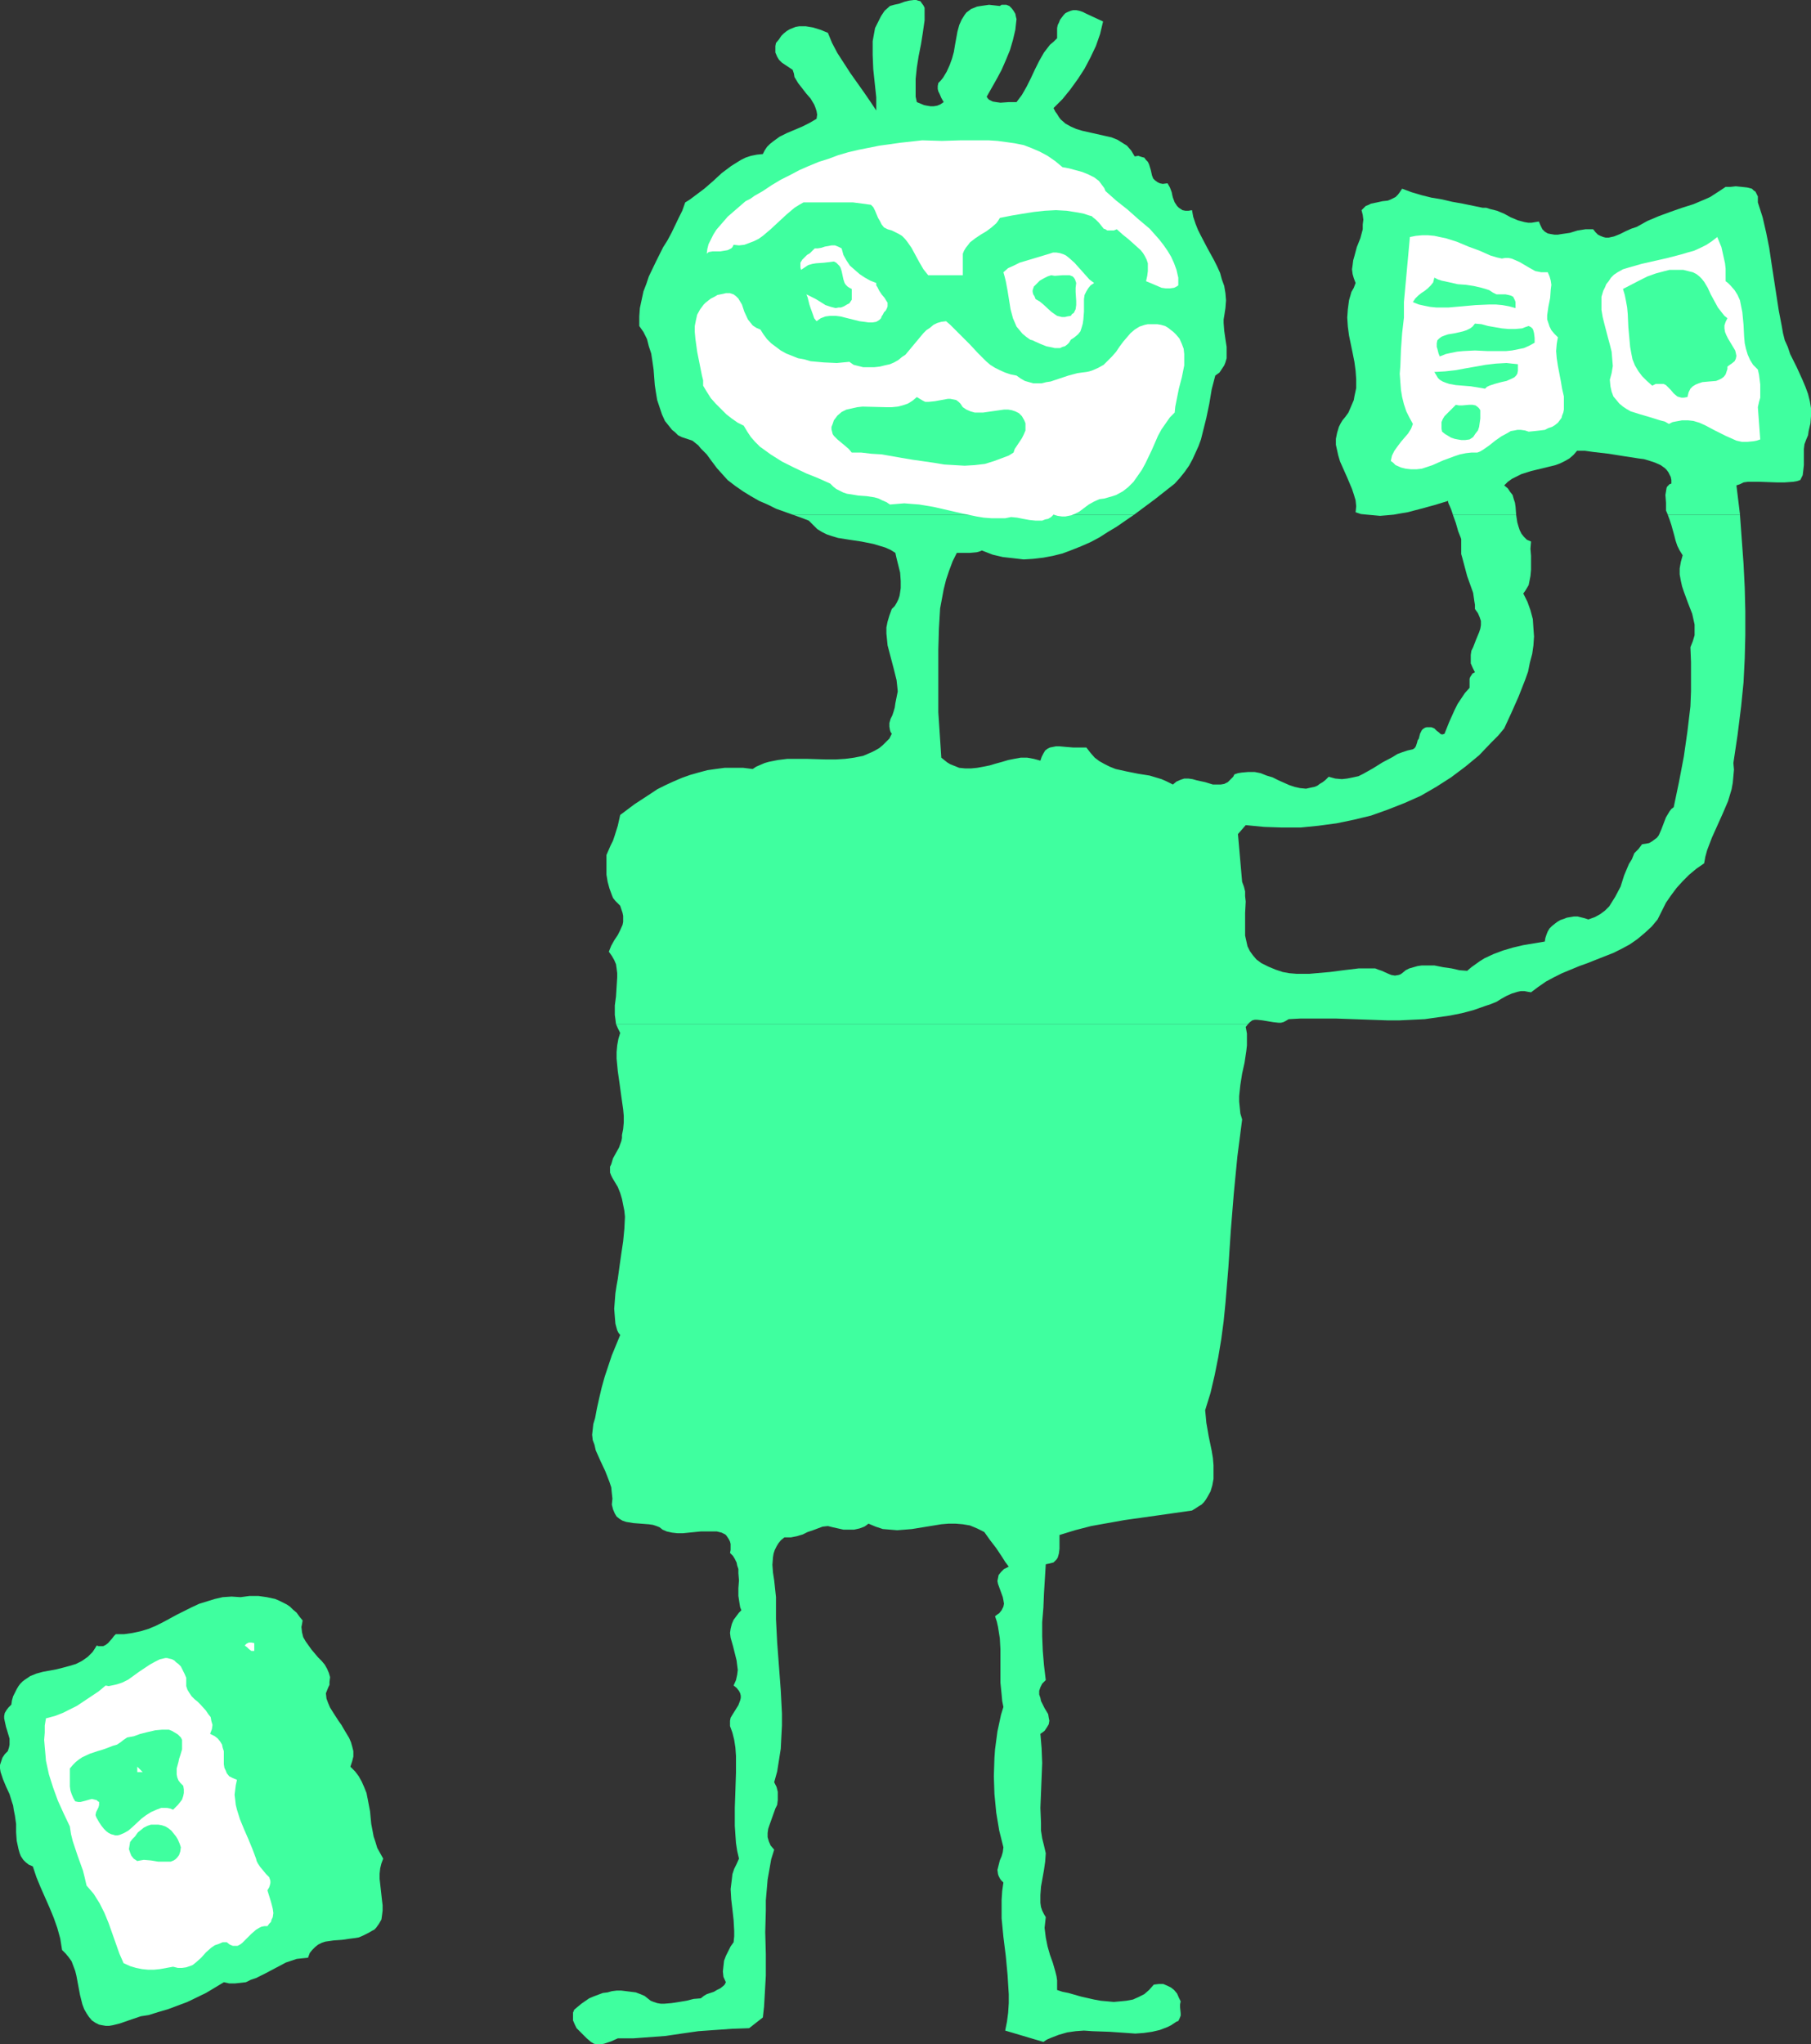
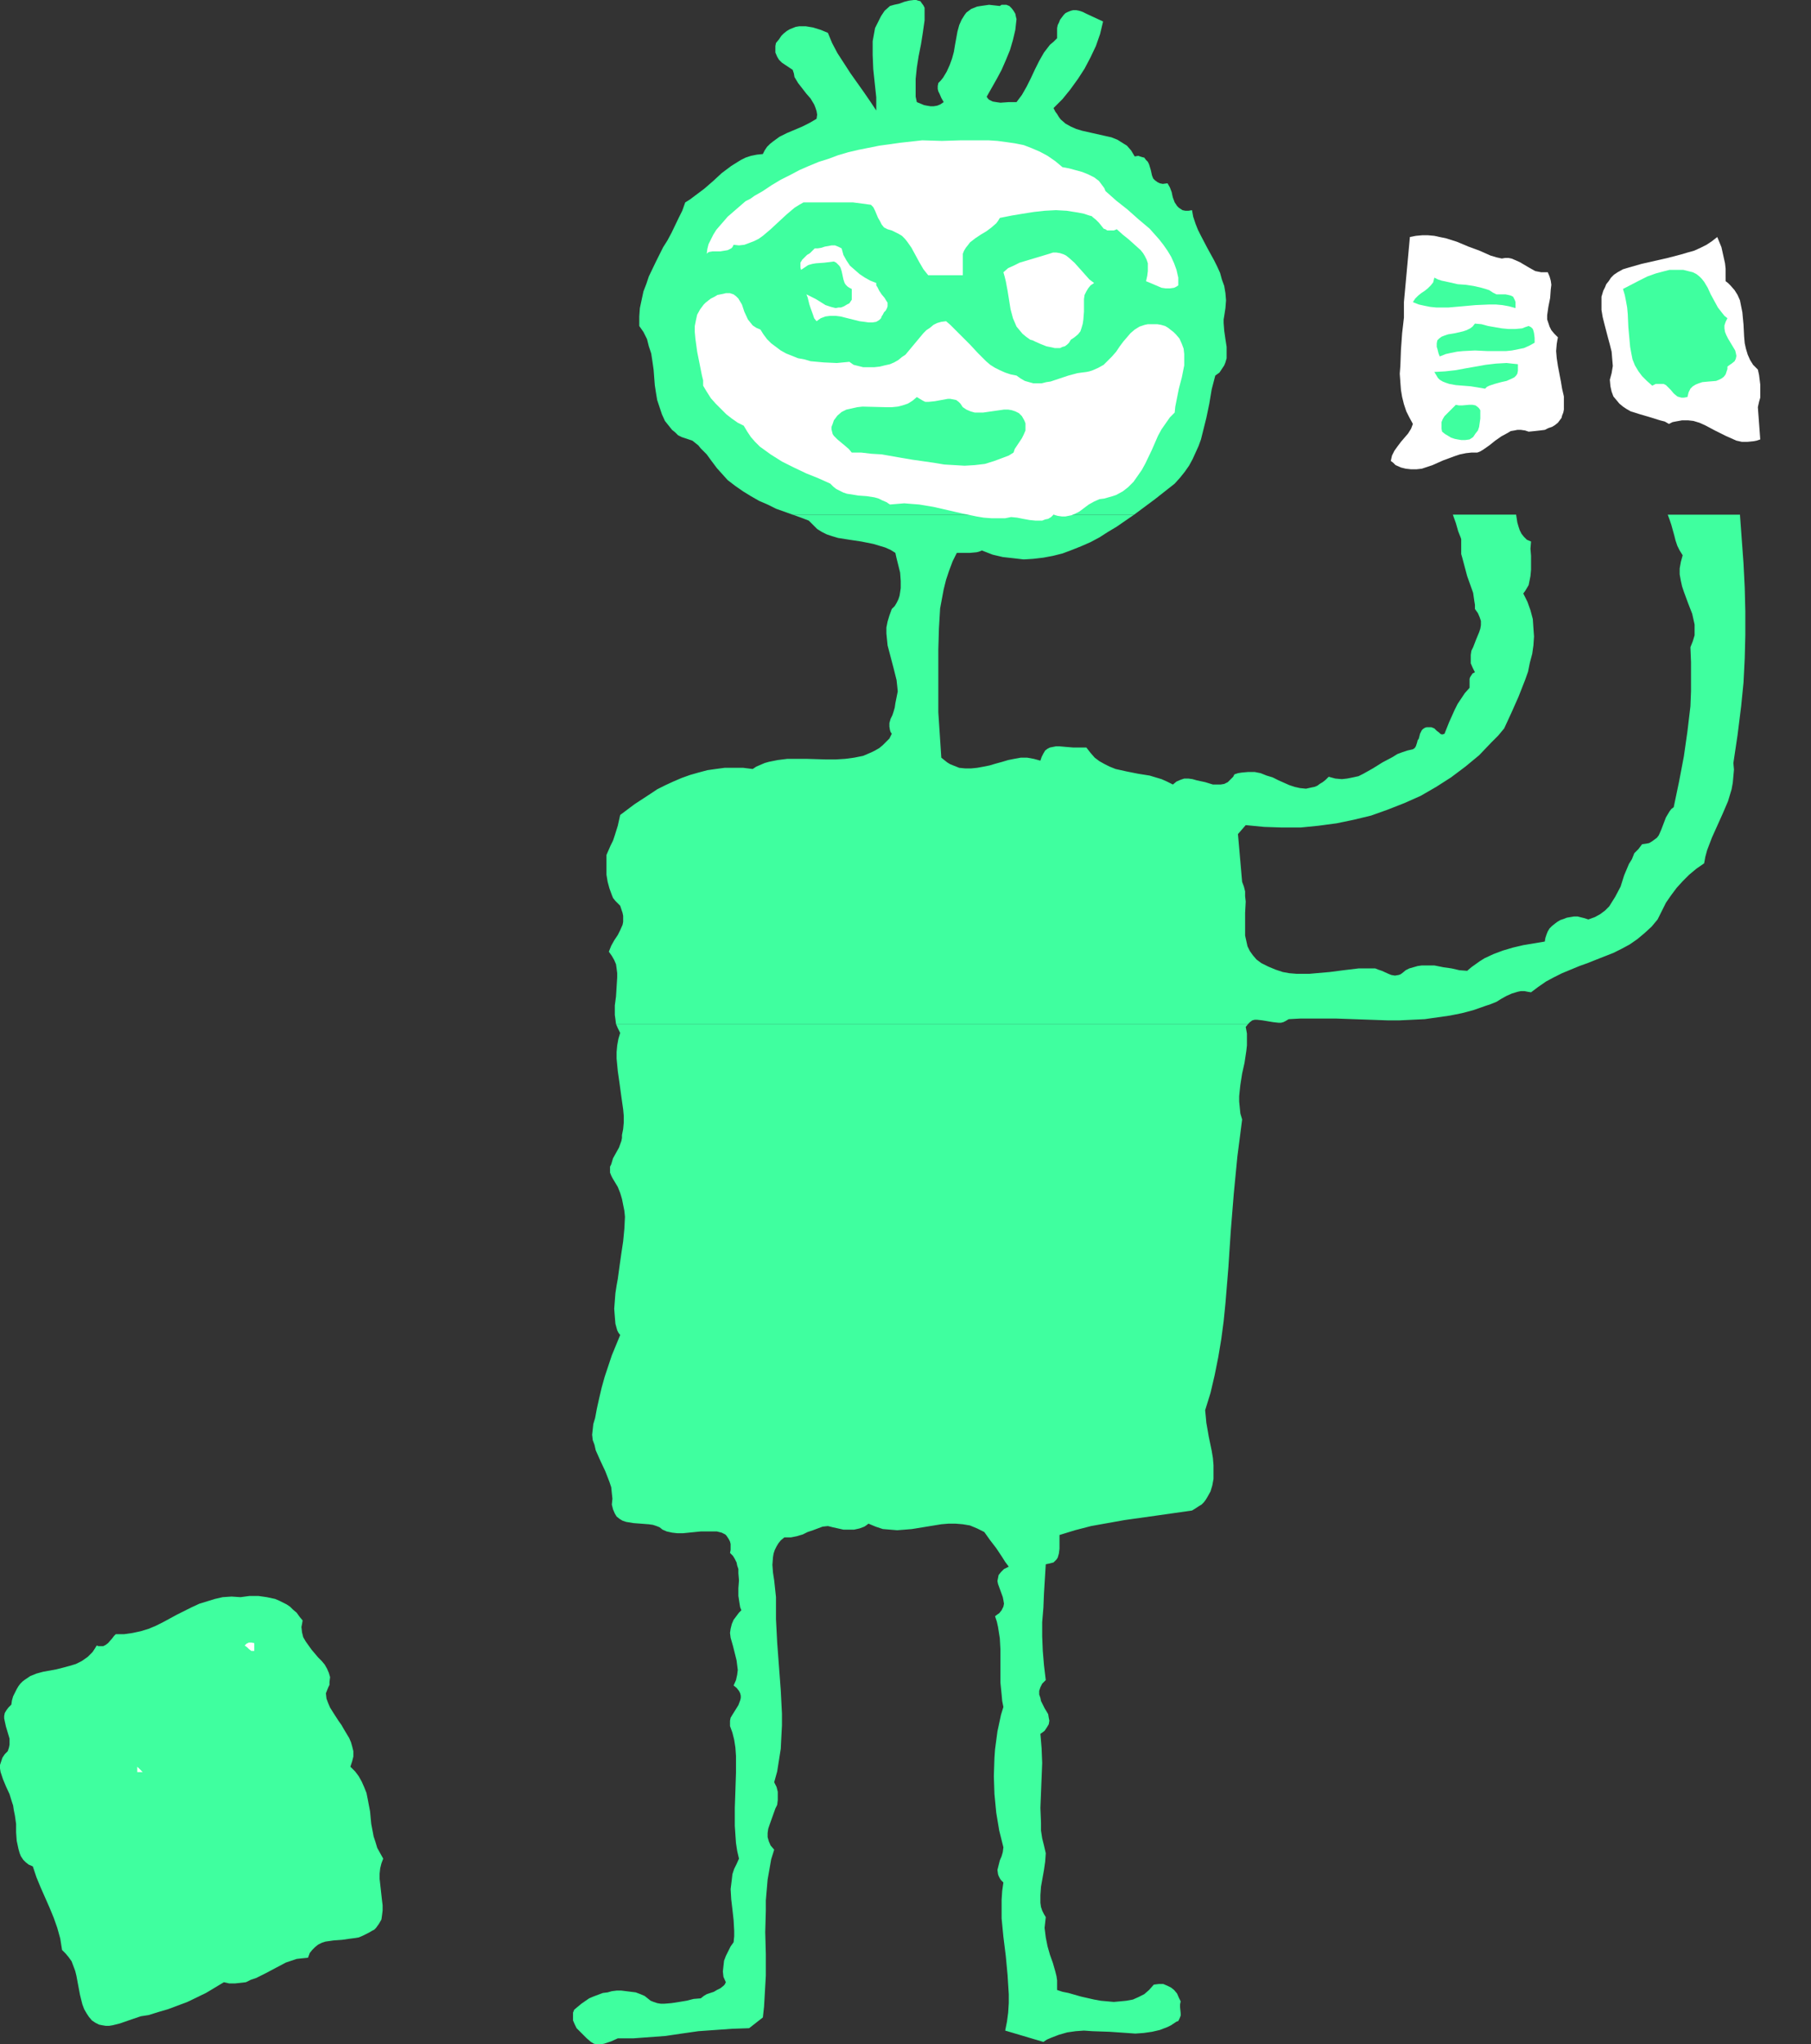
<svg xmlns="http://www.w3.org/2000/svg" xmlns:ns1="http://sodipodi.sourceforge.net/DTD/sodipodi-0.dtd" xmlns:ns2="http://www.inkscape.org/namespaces/inkscape" version="1.0" width="129.724mm" height="146.405mm" id="svg23" ns1:docname="Reading.wmf">
  <rect width="100%" height="100%" fill="#333333" stroke="none" />
  <ns1:namedview id="namedview23" pagecolor="#ffffff" bordercolor="#000000" borderopacity="0.25" ns2:showpageshadow="2" ns2:pageopacity="0.0" ns2:pagecheckerboard="0" ns2:deskcolor="#d1d1d1" ns2:document-units="mm" />
  <defs id="defs1">
    <pattern id="WMFhbasepattern" patternUnits="userSpaceOnUse" width="6" height="6" x="0" y="0" />
  </defs>
  <path style="fill:#3fff9f;fill-opacity:1;fill-rule:evenodd;stroke:none" d="m 337.259,277.965 0.646,-0.808 H 166.771 l 0.485,1.131 0.646,1.293 -0.485,1.616 -0.323,1.778 -0.162,1.778 v 1.778 l 0.323,3.394 0.485,3.394 0.485,3.555 0.485,3.394 0.162,1.778 v 1.778 l -0.162,1.778 -0.323,1.616 v 0.808 l -0.162,0.808 -0.646,1.778 -1.616,2.909 -0.485,1.616 -0.323,0.646 v 0.808 0.808 l 0.323,0.808 0.323,0.646 0.485,0.808 0.97,1.616 0.646,1.616 0.485,1.616 0.323,1.616 0.323,1.616 0.162,1.616 -0.162,3.232 -0.323,3.394 -0.485,3.232 -0.485,3.394 -0.485,3.555 -0.323,1.778 -0.323,2.101 -0.162,2.101 -0.162,2.101 0.162,2.101 0.162,1.939 0.485,1.778 0.323,0.646 0.485,0.646 -1.131,2.747 -1.131,2.747 -0.97,2.909 -0.97,2.909 -0.808,2.909 -0.646,2.747 -0.646,2.909 -0.485,2.586 -0.485,1.616 -0.162,1.454 -0.162,1.454 0.162,1.454 0.485,1.293 0.323,1.454 1.293,2.909 1.293,2.747 1.131,2.909 0.485,1.454 0.162,1.616 0.162,1.454 -0.162,1.616 0.323,1.293 0.485,1.131 0.485,0.808 0.808,0.646 0.808,0.485 0.97,0.323 0.97,0.162 0.97,0.162 4.202,0.323 1.131,0.162 0.97,0.323 0.808,0.323 0.808,0.646 1.131,0.485 1.454,0.323 1.454,0.162 h 1.454 l 3.232,-0.323 1.616,-0.162 h 1.616 1.454 1.293 l 1.293,0.323 0.97,0.485 0.323,0.323 0.323,0.485 0.323,0.485 0.323,0.646 0.162,0.646 v 0.646 0.97 l -0.162,0.808 0.808,0.808 0.485,0.808 0.485,0.97 0.162,0.808 0.323,0.97 v 1.131 l 0.162,1.939 -0.162,2.101 v 2.101 l 0.323,2.101 0.162,0.97 0.323,0.808 -0.646,0.646 -0.485,0.646 -0.97,1.293 -0.485,1.131 -0.323,1.293 -0.162,1.131 0.162,1.293 0.646,2.263 0.646,2.586 0.323,1.293 0.162,1.293 0.162,1.293 -0.162,1.293 -0.323,1.454 -0.646,1.454 0.808,0.646 0.646,0.808 0.323,0.646 0.162,0.646 v 0.646 l -0.162,0.646 -0.485,1.293 -1.616,2.586 -0.485,0.808 -0.162,0.808 v 0.646 0.808 l 0.646,1.778 0.485,1.939 0.323,2.101 0.162,2.263 v 2.263 2.263 l -0.162,4.848 -0.162,4.687 v 4.848 l 0.162,2.424 0.162,2.263 0.323,2.101 0.485,2.101 -0.646,1.454 -0.646,1.293 -0.485,1.454 -0.162,1.454 -0.162,1.293 -0.162,1.293 0.162,2.747 0.323,2.747 0.323,2.909 0.162,2.909 v 1.454 l -0.162,1.616 -0.808,1.131 -0.646,1.293 -0.646,1.293 -0.485,1.293 -0.162,1.454 -0.162,1.454 0.162,1.454 0.646,1.454 -0.323,0.646 -0.323,0.323 -0.808,0.646 -0.97,0.485 -0.808,0.485 -1.939,0.646 -0.808,0.485 -0.808,0.646 -1.939,0.162 -1.939,0.485 -1.939,0.323 -2.101,0.323 -1.939,0.162 h -0.97 l -0.97,-0.162 -0.97,-0.323 -0.808,-0.323 -0.808,-0.646 -0.808,-0.646 -1.131,-0.485 -1.293,-0.485 -1.293,-0.162 -1.293,-0.162 -1.293,-0.162 h -1.293 l -1.293,0.162 -1.131,0.323 -1.293,0.162 -1.293,0.485 -1.293,0.485 -1.131,0.485 -2.101,1.454 -1.939,1.616 -0.323,0.808 v 0.808 0.646 0.646 l 0.485,1.131 0.485,0.97 0.808,0.808 0.97,0.97 0.97,0.97 1.131,0.97 0.808,0.485 0.808,0.162 h 0.97 l 0.97,-0.162 1.939,-0.646 1.778,-0.808 h 4.202 l 4.363,-0.323 4.363,-0.323 4.363,-0.646 4.525,-0.646 4.525,-0.323 4.525,-0.323 4.686,-0.162 3.717,-2.909 0.323,-2.909 0.162,-2.747 0.323,-5.656 v -5.818 l -0.162,-5.979 0.162,-5.818 v -2.747 l 0.485,-5.656 0.485,-2.747 0.485,-2.747 0.808,-2.586 -0.97,-1.131 -0.485,-1.131 -0.323,-1.131 v -1.131 l 0.162,-1.131 0.323,-0.97 1.616,-4.525 0.485,-0.97 0.162,-1.293 v -1.131 -1.131 l -0.323,-1.293 -0.646,-1.293 0.808,-2.909 0.485,-3.071 0.485,-3.071 0.162,-3.232 0.162,-3.071 v -3.232 l -0.323,-6.303 -0.97,-12.929 -0.323,-6.303 v -2.909 -3.071 l -0.485,-4.525 -0.323,-2.101 -0.162,-2.101 0.162,-2.101 0.162,-0.97 0.323,-0.97 0.485,-0.97 0.485,-0.808 0.646,-0.808 0.97,-0.808 h 0.808 0.97 l 1.616,-0.323 1.616,-0.485 1.293,-0.646 1.454,-0.485 1.293,-0.485 1.293,-0.485 1.454,-0.162 1.293,0.323 1.454,0.323 1.454,0.323 h 1.454 1.454 l 1.454,-0.323 1.293,-0.485 0.485,-0.323 0.646,-0.485 1.939,0.808 1.939,0.646 1.939,0.162 1.939,0.162 2.101,-0.162 1.939,-0.162 7.918,-1.293 1.939,-0.162 h 1.939 l 1.939,0.162 1.939,0.323 1.939,0.808 1.939,0.97 1.616,2.263 1.616,2.101 1.616,2.424 0.808,1.293 0.97,1.293 -0.646,0.323 -0.646,0.323 -0.485,0.485 -0.323,0.323 -0.646,0.808 -0.162,0.808 -0.162,0.808 0.162,0.808 1.293,3.555 0.162,0.808 0.162,0.97 -0.162,0.808 -0.485,0.97 -0.646,0.808 -0.485,0.323 -0.646,0.485 0.485,1.454 0.323,1.454 0.485,3.071 0.162,2.909 v 9.05 l 0.323,3.232 0.162,1.778 0.323,1.616 -0.646,2.101 -0.485,2.263 -0.485,2.263 -0.323,2.424 -0.323,2.424 -0.162,2.263 -0.162,5.01 0.162,4.848 0.485,5.01 0.808,4.848 1.131,4.525 -0.162,1.293 -0.323,1.131 -0.485,1.131 -0.323,1.293 -0.323,1.293 0.162,1.131 0.162,0.485 0.323,0.646 0.323,0.485 0.646,0.646 -0.323,2.263 -0.162,2.424 v 2.424 2.586 l 0.485,5.01 0.646,5.171 0.485,5.171 0.162,2.586 0.162,2.586 v 2.424 l -0.162,2.586 -0.323,2.424 -0.485,2.424 10.342,3.071 0.97,-0.646 1.131,-0.485 2.101,-0.808 2.262,-0.646 2.262,-0.323 2.262,-0.162 2.262,0.162 4.686,0.162 4.686,0.323 2.262,0.162 2.262,-0.162 2.262,-0.323 2.101,-0.485 2.101,-0.808 0.97,-0.485 0.97,-0.646 0.485,-0.323 0.485,-0.162 0.323,-0.646 0.323,-0.808 v -0.646 l -0.162,-1.616 v -0.808 l 0.162,-0.808 -0.485,-0.97 -0.485,-1.131 -0.808,-0.97 -0.808,-0.646 -0.97,-0.485 -1.131,-0.485 h -1.293 l -1.293,0.162 -1.293,1.454 -1.293,1.131 -1.616,0.808 -1.454,0.646 -1.778,0.323 -1.616,0.162 -1.778,0.162 -1.778,-0.162 -1.778,-0.162 -1.778,-0.323 -3.555,-0.808 -3.394,-0.97 -1.616,-0.323 -1.454,-0.485 v -1.293 -1.293 l -0.162,-1.131 -0.323,-1.293 -0.646,-2.263 -0.808,-2.263 -0.646,-2.263 -0.485,-2.424 -0.162,-1.293 -0.162,-1.293 0.162,-1.454 0.162,-1.454 -0.485,-0.808 -0.485,-0.97 -0.323,-0.97 -0.162,-1.131 v -0.97 -1.131 l 0.162,-2.263 0.808,-4.525 0.323,-2.263 0.162,-2.263 -0.485,-2.101 -0.485,-1.939 -0.323,-2.101 v -2.101 l -0.162,-4.04 0.162,-4.04 0.162,-4.04 0.162,-4.04 -0.162,-4.04 -0.162,-1.939 -0.162,-1.939 0.485,-0.323 0.646,-0.485 0.323,-0.485 0.323,-0.485 0.485,-0.808 0.162,-0.97 -0.162,-0.808 -0.162,-0.97 -0.97,-1.616 -0.97,-1.939 -0.162,-0.808 -0.323,-0.97 v -0.97 l 0.323,-0.97 0.485,-0.97 0.485,-0.485 0.485,-0.485 -0.485,-4.04 -0.323,-3.879 -0.162,-3.879 v -3.879 l 0.323,-3.879 0.162,-3.879 0.485,-7.919 0.808,-0.162 0.646,-0.162 0.646,-0.162 0.485,-0.485 0.323,-0.323 0.323,-0.485 0.323,-1.131 0.162,-1.293 v -1.131 -1.293 -1.293 l 4.202,-1.293 4.363,-1.131 4.525,-0.808 4.525,-0.808 9.211,-1.293 4.525,-0.646 4.525,-0.646 0.808,-0.485 0.97,-0.646 0.808,-0.485 0.646,-0.646 0.485,-0.646 0.485,-0.808 0.808,-1.454 0.485,-1.616 0.323,-1.778 v -1.778 -1.939 l -0.162,-1.939 -0.323,-1.939 -0.808,-3.879 -0.646,-3.717 -0.162,-1.778 -0.162,-1.616 1.454,-4.687 1.131,-4.848 0.97,-4.848 0.808,-4.848 0.646,-4.848 0.485,-4.848 0.808,-9.858 0.323,-5.01 0.323,-4.848 0.808,-10.02 0.97,-10.02 0.646,-5.01 0.646,-5.01 -0.485,-1.616 -0.162,-1.616 -0.162,-1.616 v -1.454 l 0.162,-1.616 0.162,-1.454 0.485,-3.071 0.323,-1.454 0.323,-1.454 0.485,-3.232 0.162,-1.454 v -1.616 -1.616 z" id="path1" />
  <path style="fill:#3fff9f;fill-opacity:1;fill-rule:evenodd;stroke:none" d="m 331.441,85.49 0.323,-2.101 0.162,-2.101 -0.162,-1.939 -0.323,-1.939 -0.646,-1.778 -0.485,-1.778 -0.808,-1.778 -0.808,-1.616 -1.778,-3.232 -1.778,-3.394 -0.808,-1.616 -0.646,-1.616 -0.646,-1.939 -0.323,-1.778 -0.97,0.162 h -0.808 l -0.808,-0.162 -0.485,-0.323 -0.485,-0.323 -0.485,-0.485 -0.646,-0.97 -0.485,-1.293 -0.162,-0.646 -0.162,-0.808 -0.485,-1.293 -0.646,-1.131 -1.293,0.162 -0.808,-0.162 -0.646,-0.323 -0.646,-0.485 -0.485,-0.485 -0.323,-0.808 -0.323,-1.454 -0.485,-1.616 -0.323,-0.646 -0.485,-0.485 -0.485,-0.646 -0.646,-0.162 -0.97,-0.323 -0.97,0.162 -0.485,-0.808 -0.485,-0.808 -1.131,-1.293 -1.293,-0.808 -1.293,-0.808 -1.616,-0.646 -1.454,-0.323 -6.464,-1.454 -1.616,-0.485 -1.454,-0.646 -1.454,-0.808 -1.293,-1.131 -0.485,-0.646 -0.485,-0.808 -0.485,-0.646 -0.485,-0.97 2.424,-2.424 2.101,-2.586 2.101,-2.909 1.778,-2.747 1.616,-3.071 1.454,-3.071 1.131,-3.232 0.808,-3.394 -4.525,-2.101 -0.97,-0.485 -0.97,-0.323 -0.808,-0.162 h -0.808 l -0.646,0.162 -0.808,0.323 -0.646,0.323 -0.485,0.485 -0.485,0.646 -0.485,0.646 -0.323,0.808 -0.323,0.646 -0.162,0.808 v 0.97 0.808 0.97 l -0.97,0.97 -0.97,0.808 -1.616,2.101 -1.293,2.263 -1.131,2.263 -1.131,2.424 -1.131,2.263 -1.293,2.263 -1.454,1.939 h -0.97 -1.131 l -2.262,0.162 -1.131,-0.162 -0.97,-0.162 -0.97,-0.485 -0.323,-0.323 -0.323,-0.485 2.747,-4.848 1.293,-2.424 1.131,-2.586 1.131,-2.747 0.808,-2.747 0.646,-2.747 0.323,-2.909 -0.162,-0.646 -0.162,-0.808 -0.485,-0.808 -0.485,-0.646 -0.646,-0.646 -0.808,-0.323 h -0.808 -0.485 l -0.485,0.323 -1.454,-0.162 -1.454,-0.162 -1.131,0.162 -1.131,0.162 -0.97,0.162 -0.808,0.323 -0.808,0.323 -0.646,0.485 -0.646,0.485 -0.485,0.646 -0.808,1.293 -0.646,1.454 -0.485,1.778 -0.323,1.778 -0.323,1.778 -0.323,1.939 -0.485,1.778 -0.646,1.778 -0.808,1.778 -0.97,1.616 -0.646,0.808 -0.646,0.646 -0.162,0.808 v 0.808 l 0.162,0.646 0.323,0.646 0.485,1.131 0.646,1.131 -0.97,0.646 -0.808,0.323 -0.97,0.162 h -0.808 l -0.97,-0.162 -0.808,-0.162 -1.939,-0.808 -0.323,-1.454 v -1.616 -3.232 l 0.323,-3.071 0.485,-3.071 0.646,-3.232 0.485,-3.071 0.485,-3.394 V 3.879 2.101 l -0.323,-0.646 -0.485,-0.646 -0.323,-0.485 -0.646,-0.162 L 248.056,0 h -0.646 l -1.293,0.162 -1.293,0.323 -1.293,0.485 -1.454,0.323 -1.131,0.323 -1.454,1.293 -0.97,1.454 -0.808,1.616 -0.808,1.616 -0.323,1.778 -0.323,1.778 v 1.778 1.939 l 0.162,3.879 0.808,7.596 v 1.778 1.778 l -1.616,-2.424 -1.778,-2.586 -3.555,-5.01 -1.778,-2.747 -1.778,-2.747 -1.454,-2.747 -1.131,-2.747 -1.939,-0.808 -2.101,-0.646 -1.939,-0.323 h -0.808 -0.97 l -0.97,0.162 -0.808,0.323 -0.808,0.323 -0.808,0.485 -0.808,0.646 -0.646,0.646 -0.646,0.97 -0.808,0.97 -0.162,0.808 v 0.646 0.485 0.646 l 0.485,1.131 0.485,0.808 0.808,0.808 0.97,0.646 1.939,1.293 0.323,0.97 0.162,0.97 0.485,0.808 0.485,0.808 1.131,1.454 1.131,1.454 1.131,1.293 0.485,0.808 0.485,0.808 0.323,0.808 0.323,0.97 0.162,0.97 -0.162,1.131 -1.939,1.131 -1.939,0.97 -4.202,1.778 -1.939,0.97 -1.778,1.293 -0.808,0.646 -0.808,0.808 -0.646,0.97 -0.485,0.97 -1.616,0.162 -1.616,0.323 -1.454,0.485 -1.293,0.646 -1.293,0.808 -1.293,0.808 -2.586,1.939 -2.262,2.101 -2.424,2.101 -2.586,1.939 -1.293,0.97 -1.293,0.808 -0.808,2.263 -0.97,1.939 -1.939,4.04 -1.131,2.101 -1.131,1.778 -1.939,3.879 -1.939,4.04 -0.646,1.939 -0.808,2.101 -0.485,2.263 -0.485,2.263 -0.162,2.263 v 2.586 l 1.131,1.616 0.97,1.939 0.485,1.939 0.646,1.939 0.323,2.101 0.323,2.263 0.162,2.101 0.162,2.101 0.323,2.101 0.323,1.939 0.646,1.939 0.646,1.939 0.808,1.778 1.293,1.616 0.646,0.808 0.808,0.646 0.808,0.808 0.97,0.485 0.97,0.323 0.97,0.323 0.97,0.323 0.808,0.646 0.808,0.646 0.646,0.808 1.616,1.616 1.293,1.778 1.454,1.939 1.454,1.616 1.454,1.616 2.101,1.616 2.101,1.454 2.101,1.293 2.262,1.293 2.262,0.97 2.262,1.131 4.525,1.616 h 92.435 l 5.656,-4.202 5.333,-4.202 1.454,-1.616 1.293,-1.616 1.131,-1.616 0.97,-1.778 0.808,-1.778 0.808,-1.778 0.646,-1.778 0.485,-1.939 0.97,-3.879 0.808,-3.879 0.646,-3.879 0.97,-3.717 1.131,-0.808 0.646,-0.97 0.646,-0.97 0.323,-0.808 0.323,-1.131 v -0.97 -2.101 l -0.323,-2.101 -0.323,-2.263 -0.162,-2.101 v -0.97 z" id="path2" />
-   <path style="fill:#3fff9f;fill-opacity:1;fill-rule:evenodd;stroke:none" d="m 482.375,88.238 -0.808,-4.202 -0.646,-4.202 -1.293,-8.404 -0.646,-4.363 -0.808,-4.04 -0.97,-4.202 -1.293,-4.04 v -0.97 -0.646 l -0.323,-0.646 -0.323,-0.646 -0.485,-0.323 -0.485,-0.485 -0.646,-0.162 -0.646,-0.162 -1.454,-0.162 -1.616,-0.162 -1.454,0.162 h -1.293 l -1.454,0.97 -2.747,1.778 -1.454,0.646 -3.07,1.293 -3.07,0.97 -3.232,1.131 -3.07,1.131 -3.07,1.293 -1.454,0.808 -1.454,0.808 -1.454,0.485 -1.454,0.646 -1.616,0.808 -1.616,0.646 -1.454,0.323 h -0.808 l -0.646,-0.162 -0.808,-0.323 -0.646,-0.323 -0.646,-0.646 -0.646,-0.808 h -1.131 -0.97 l -2.101,0.323 -2.101,0.646 -2.262,0.323 -0.97,0.162 h -0.97 l -0.97,-0.162 -0.808,-0.162 -0.808,-0.485 -0.646,-0.646 -0.485,-0.97 -0.485,-1.131 -0.97,0.162 -0.97,0.162 h -0.97 l -0.97,-0.162 -1.778,-0.485 -1.939,-0.808 -1.778,-0.97 -1.939,-0.808 -1.939,-0.485 -0.97,-0.323 h -0.97 l -5.494,-1.131 -2.747,-0.485 -2.747,-0.646 -2.909,-0.485 -2.586,-0.646 -2.747,-0.808 -2.586,-0.97 -0.646,0.97 -0.485,0.646 -0.646,0.646 -0.646,0.323 -0.646,0.323 -0.808,0.323 -1.454,0.162 -1.454,0.323 -1.616,0.323 -0.646,0.323 -0.808,0.323 -0.485,0.485 -0.646,0.646 0.323,1.293 0.162,1.293 -0.162,1.293 v 1.293 l -0.646,2.424 -0.97,2.424 -0.646,2.424 -0.323,1.131 -0.162,1.293 -0.162,1.131 0.162,1.293 0.323,1.131 0.485,1.293 -0.485,1.293 -0.646,1.131 -0.323,1.131 -0.323,1.131 -0.323,2.424 -0.162,2.263 0.162,2.424 0.323,2.424 0.97,4.687 0.485,2.424 0.323,2.424 0.162,2.263 v 2.424 l -0.485,2.263 -0.162,0.97 -0.485,1.131 -0.485,1.131 -0.485,1.131 -0.808,1.131 -0.808,0.97 -0.485,0.808 -0.485,0.97 -0.485,1.616 -0.323,1.616 v 1.616 l 0.323,1.454 0.323,1.454 0.485,1.616 0.646,1.454 1.293,2.909 1.293,3.071 0.485,1.454 0.485,1.616 0.162,1.616 -0.162,1.616 1.454,0.485 1.616,0.162 1.778,0.162 1.778,0.162 1.939,-0.162 1.778,-0.162 1.778,-0.323 1.939,-0.323 3.717,-0.97 3.555,-0.97 3.717,-1.131 v 0.162 0.162 l 0.162,0.485 0.162,0.323 0.485,1.131 0.485,1.454 h 17.13 l -0.162,-2.101 -0.162,-1.131 -0.323,-0.97 -0.323,-1.131 -0.646,-0.808 -0.646,-0.97 -0.97,-0.808 0.97,-0.97 1.131,-0.808 1.293,-0.646 1.293,-0.646 2.586,-0.808 5.333,-1.293 1.293,-0.323 1.293,-0.485 1.293,-0.646 1.131,-0.646 1.131,-0.97 0.97,-1.131 h 2.101 l 2.262,0.323 4.202,0.485 4.04,0.646 4.202,0.646 1.293,0.162 1.616,0.485 1.454,0.485 1.454,0.646 1.131,0.808 0.485,0.485 0.485,0.646 0.323,0.646 0.323,0.646 0.162,0.808 v 0.97 l -0.485,0.162 -0.323,0.323 -0.323,0.323 -0.162,0.323 -0.162,0.97 -0.162,0.97 0.162,2.101 v 0.97 1.131 l 0.485,1.131 h 19.554 l -0.97,-7.919 0.97,-0.323 0.97,-0.485 1.131,-0.162 h 0.97 2.262 l 4.525,0.162 h 2.262 l 2.262,-0.162 0.97,-0.162 0.97,-0.323 0.646,-1.293 0.162,-1.293 0.162,-1.454 v -1.454 -2.909 l 0.162,-1.293 0.485,-1.293 0.485,-1.131 0.162,-1.131 0.485,-2.101 0.162,-2.101 v -1.939 l -0.323,-1.939 -0.485,-1.939 -0.646,-1.778 -0.808,-1.939 -1.616,-3.555 -1.778,-3.555 -0.646,-1.939 -0.808,-1.778 -0.485,-1.939 z" id="path3" />
  <path style="fill:#3fff9f;fill-opacity:1;fill-rule:evenodd;stroke:none" d="m 471.063,139.305 h -19.554 l 0.485,1.293 0.485,1.454 0.808,2.909 0.323,1.293 0.485,1.454 0.646,1.293 0.808,1.293 -0.485,1.778 -0.323,1.778 v 1.616 l 0.323,1.778 0.323,1.454 0.485,1.454 1.131,3.071 1.131,2.909 0.323,1.454 0.323,1.454 v 1.454 1.454 l -0.485,1.616 -0.646,1.616 0.162,4.04 v 4.04 3.879 l -0.162,4.04 -0.808,6.787 -0.97,6.788 -1.293,6.787 -1.454,6.949 -0.646,0.485 -0.485,0.646 -0.97,1.616 -1.293,3.394 -0.646,1.454 -0.485,0.646 -0.646,0.485 -0.646,0.485 -0.808,0.485 -0.808,0.162 -1.131,0.162 -0.97,1.293 -1.131,1.131 -0.646,1.616 -0.808,1.293 -1.293,3.071 -0.97,3.071 -1.454,2.747 -0.808,1.293 -0.808,1.293 -1.131,1.131 -1.293,0.97 -1.454,0.808 -1.778,0.646 -0.97,-0.323 -1.939,-0.485 h -0.97 l -0.97,0.162 -0.97,0.162 -0.808,0.323 -0.97,0.323 -0.808,0.485 -0.646,0.485 -0.808,0.646 -0.646,0.646 -0.485,0.808 -0.323,0.808 -0.323,0.97 -0.162,0.97 -5.818,0.97 -2.747,0.646 -2.747,0.808 -2.586,0.97 -2.424,1.131 -1.293,0.808 -1.131,0.808 -1.131,0.808 -1.131,0.97 -2.101,-0.162 -2.101,-0.485 -2.262,-0.323 -2.424,-0.485 h -2.262 -1.131 l -1.131,0.162 -1.131,0.323 -1.131,0.323 -0.97,0.485 -0.97,0.808 -0.485,0.323 -0.485,0.162 -0.97,0.162 -0.97,-0.162 -0.808,-0.323 -1.778,-0.808 -0.97,-0.323 -0.808,-0.323 h -2.262 -2.262 l -4.04,0.485 -3.717,0.485 -3.717,0.323 -1.778,0.162 h -1.778 -1.778 l -1.939,-0.162 -1.778,-0.323 -1.939,-0.646 -1.939,-0.808 -1.939,-0.97 -1.293,-0.97 -0.97,-1.131 -0.808,-1.131 -0.646,-1.293 -0.323,-1.454 -0.323,-1.454 v -1.454 -1.616 -3.071 l 0.162,-3.071 -0.162,-1.454 v -1.293 l -0.323,-1.293 -0.485,-1.293 -1.131,-12.929 2.101,-2.424 5.01,0.485 4.848,0.162 h 5.01 l 4.848,-0.485 4.848,-0.646 4.686,-0.97 4.686,-1.131 4.525,-1.616 4.525,-1.778 4.363,-1.939 4.202,-2.424 4.04,-2.586 3.878,-2.909 3.717,-3.071 3.394,-3.555 1.778,-1.778 1.616,-1.939 1.939,-4.202 1.939,-4.363 1.778,-4.525 0.808,-2.263 0.485,-2.424 0.646,-2.424 0.323,-2.263 0.162,-2.424 -0.162,-2.263 -0.162,-2.424 -0.646,-2.424 -0.808,-2.263 -1.131,-2.263 0.485,-0.646 0.485,-0.808 0.485,-0.808 0.162,-0.808 0.323,-1.616 0.162,-1.778 v -3.717 l -0.162,-1.939 0.162,-1.939 -1.131,-0.485 -0.808,-0.808 -0.646,-0.808 -0.485,-0.97 -0.323,-0.97 -0.323,-1.131 -0.323,-2.101 h -17.13 l 0.808,2.263 0.323,1.131 0.323,1.131 0.323,0.808 0.323,0.808 0.162,0.485 v 0 0.162 1.293 1.293 1.293 l 0.323,1.131 0.646,2.424 0.646,2.424 0.808,2.263 0.808,2.263 0.323,2.263 0.162,0.97 v 1.131 l 0.808,1.131 0.485,1.131 0.323,0.97 v 1.131 l -0.162,0.97 -0.323,0.97 -0.808,1.939 -0.808,2.101 -0.485,0.97 -0.162,1.131 v 1.131 1.131 l 0.485,1.131 0.646,1.293 -0.646,0.323 -0.323,0.485 -0.323,0.485 -0.162,0.485 v 1.293 1.131 l -1.293,1.454 -0.97,1.454 -0.97,1.454 -0.808,1.616 -1.454,3.232 -1.293,3.232 -0.485,0.162 h -0.323 l -0.323,-0.162 -0.323,-0.323 -0.646,-0.485 -0.646,-0.646 -0.808,-0.323 h -0.646 -0.646 l -0.485,0.162 -0.485,0.323 -0.323,0.323 -0.485,0.97 -0.323,1.293 -0.323,0.485 -0.162,0.646 -0.323,0.97 -0.323,0.485 -0.485,0.323 -1.454,0.323 -1.454,0.485 -1.293,0.485 -1.293,0.808 -2.747,1.454 -2.586,1.616 -2.586,1.454 -1.293,0.646 -1.454,0.323 -1.616,0.323 -1.454,0.162 -1.778,-0.162 -1.778,-0.485 -0.808,0.808 -0.808,0.646 -0.808,0.485 -0.646,0.485 -0.808,0.323 -0.808,0.162 -1.454,0.323 -1.616,-0.162 -1.454,-0.323 -1.454,-0.485 -1.454,-0.646 -1.454,-0.646 -1.616,-0.808 -1.616,-0.485 -1.616,-0.646 -1.616,-0.323 h -1.778 l -1.778,0.162 -0.97,0.162 -0.97,0.323 -0.323,0.646 -0.485,0.485 -0.97,0.97 -0.97,0.485 -0.97,0.162 h -1.131 -0.97 l -2.101,-0.646 -2.262,-0.485 -1.131,-0.323 -1.131,-0.162 h -1.131 l -0.97,0.323 -1.131,0.485 -0.97,0.808 -1.616,-0.808 -1.454,-0.646 -1.616,-0.485 -1.616,-0.485 -3.07,-0.485 -3.232,-0.646 -2.909,-0.646 -1.616,-0.646 -1.293,-0.646 -1.454,-0.808 -1.293,-0.97 -1.131,-1.293 -1.131,-1.454 h -0.808 -0.97 -1.778 l -1.939,-0.162 -1.778,-0.162 h -0.97 l -0.808,0.162 -0.808,0.162 -0.646,0.323 -0.646,0.485 -0.485,0.808 -0.485,0.97 -0.323,0.97 -1.778,-0.485 -1.778,-0.323 h -1.778 l -1.778,0.323 -1.616,0.323 -1.616,0.485 -1.778,0.485 -1.616,0.485 -1.616,0.323 -1.778,0.323 -1.616,0.162 h -1.616 l -1.616,-0.162 -1.616,-0.646 -0.808,-0.323 -0.808,-0.485 -0.808,-0.646 -0.808,-0.646 -0.808,-12.282 v -5.495 -5.818 -5.656 l 0.162,-5.656 0.162,-2.747 0.162,-2.747 0.485,-2.586 0.485,-2.586 0.646,-2.586 0.808,-2.424 0.97,-2.586 1.131,-2.263 h 1.778 1.778 l 1.778,-0.162 0.646,-0.162 0.808,-0.323 2.909,1.131 2.747,0.646 2.909,0.323 2.747,0.323 2.586,-0.162 2.747,-0.323 2.586,-0.485 2.586,-0.646 2.586,-0.97 2.424,-0.97 2.586,-1.131 2.424,-1.293 2.262,-1.454 2.424,-1.454 4.686,-3.232 h -92.435 l 2.262,0.808 2.101,0.808 1.131,1.131 1.131,1.131 1.293,0.808 1.293,0.646 1.454,0.485 1.616,0.485 3.07,0.485 3.232,0.485 3.232,0.646 1.616,0.485 1.616,0.485 1.454,0.646 1.293,0.808 0.323,1.454 0.485,1.939 0.485,1.939 0.162,2.263 v 1.939 l -0.162,1.131 -0.162,0.97 -0.323,0.97 -0.485,0.97 -0.485,0.808 -0.808,0.808 -0.646,1.778 -0.485,1.616 -0.323,1.616 v 1.616 l 0.162,1.616 0.162,1.616 0.808,3.071 0.808,3.071 0.808,3.232 0.162,1.454 0.162,1.616 -0.323,1.616 -0.323,1.616 -0.162,1.131 -0.323,1.131 -0.323,0.97 -0.485,0.97 -0.323,1.131 v 0.97 l 0.162,0.97 0.162,0.485 0.323,0.485 -0.646,1.293 -0.97,0.97 -0.808,0.808 -0.97,0.808 -1.131,0.646 -0.97,0.485 -1.131,0.485 -1.131,0.485 -2.424,0.485 -2.424,0.323 -2.586,0.162 h -2.586 l -5.333,-0.162 h -2.747 -2.424 l -2.586,0.323 -2.424,0.485 -1.131,0.323 -1.131,0.485 -1.131,0.485 -0.97,0.646 -2.586,-0.323 h -2.586 -2.424 l -2.424,0.323 -2.262,0.323 -2.424,0.646 -2.262,0.646 -2.262,0.808 -2.262,0.97 -2.101,0.97 -2.262,1.131 -1.939,1.293 -4.202,2.747 -3.878,2.909 -0.323,1.454 -0.323,1.454 -0.808,2.586 -0.485,1.454 -0.646,1.293 -1.131,2.586 v 1.778 1.778 1.778 l 0.323,1.939 0.485,1.778 0.646,1.778 0.323,0.808 0.646,0.808 0.646,0.646 0.646,0.646 0.323,0.97 0.323,0.97 0.162,0.808 v 0.97 0.646 l -0.162,0.808 -0.646,1.454 -0.646,1.293 -0.97,1.454 -0.808,1.454 -0.646,1.616 0.808,1.131 0.646,1.131 0.485,1.131 0.162,1.131 0.162,1.293 v 1.131 l -0.162,2.586 -0.162,2.586 -0.323,2.424 v 2.586 l 0.162,1.131 0.162,1.293 h 171.134 l 0.485,-0.485 0.646,-0.485 0.646,-0.162 h 0.646 l 1.454,0.162 2.909,0.485 1.454,0.162 h 0.646 l 0.646,-0.162 0.646,-0.323 0.808,-0.485 3.07,-0.162 h 3.232 6.626 l 13.736,0.485 h 3.394 l 3.394,-0.162 3.394,-0.162 3.394,-0.485 3.394,-0.485 3.232,-0.646 3.07,-0.808 3.232,-1.131 1.454,-0.485 1.616,-0.646 1.293,-0.808 1.454,-0.808 1.454,-0.646 1.616,-0.485 0.808,-0.162 h 0.97 l 0.808,0.162 0.97,0.162 1.939,-1.454 2.101,-1.454 2.101,-1.131 2.262,-1.131 4.686,-1.939 2.262,-0.808 2.424,-0.97 4.525,-1.778 2.262,-1.131 2.101,-1.131 2.101,-1.454 1.939,-1.616 1.939,-1.778 1.616,-1.939 1.131,-2.263 1.131,-2.263 1.454,-2.101 1.454,-1.939 1.616,-1.778 1.778,-1.778 1.939,-1.616 2.101,-1.454 0.323,-1.778 0.485,-1.778 1.293,-3.394 2.909,-6.464 1.454,-3.394 0.485,-1.616 0.485,-1.616 0.323,-1.778 0.162,-1.778 0.162,-1.778 -0.162,-1.778 1.131,-7.596 0.97,-7.757 0.646,-6.464 0.323,-6.464 0.162,-6.303 v -6.464 l -0.162,-6.464 -0.323,-6.464 -0.485,-6.626 z" id="path4" />
  <path style="fill:#ffffff;fill-opacity:1;fill-rule:evenodd;stroke:none" d="m 406.585,69.976 0.97,-0.162 h 0.808 l 0.808,0.162 0.808,0.323 1.454,0.646 2.747,1.616 1.454,0.808 0.808,0.162 0.808,0.162 h 0.97 0.808 l 0.485,1.131 0.323,1.131 0.162,1.131 -0.162,1.293 -0.162,2.263 -0.485,2.424 -0.323,2.263 v 1.131 l 0.323,0.97 0.323,0.97 0.485,0.97 0.808,0.97 0.97,0.97 -0.162,0.808 -0.162,0.97 -0.162,1.939 0.162,1.939 0.323,2.101 0.808,4.202 0.323,1.939 0.485,2.101 v 1.778 1.778 l -0.162,0.808 -0.323,0.808 -0.162,0.646 -0.485,0.646 -0.485,0.646 -0.808,0.646 -0.808,0.485 -0.97,0.323 -0.97,0.485 -1.293,0.162 -1.454,0.162 -1.616,0.162 -0.97,-0.323 -1.131,-0.162 h -0.97 l -0.808,0.162 -0.97,0.162 -0.808,0.485 -1.778,0.97 -1.616,1.131 -1.616,1.293 -1.616,1.131 -0.808,0.485 -0.808,0.323 h -1.616 l -1.454,0.162 -1.616,0.323 -1.454,0.485 -3.07,1.131 -2.909,1.293 -1.454,0.485 -1.454,0.485 -1.454,0.162 h -1.454 l -1.454,-0.162 -1.293,-0.323 -1.454,-0.646 -0.646,-0.646 -0.646,-0.485 0.323,-1.454 0.646,-1.293 0.808,-1.131 0.97,-1.293 1.939,-2.263 0.808,-1.293 0.485,-1.293 -0.97,-1.778 -0.808,-1.616 -0.646,-1.939 -0.485,-1.939 -0.323,-1.939 -0.162,-2.101 -0.162,-2.263 0.162,-2.101 0.162,-4.363 0.323,-4.525 0.485,-4.202 v -2.101 -2.101 l 1.616,-17.615 1.616,-0.323 1.778,-0.162 h 1.454 l 1.778,0.162 1.454,0.323 1.616,0.323 3.07,0.97 3.07,1.293 3.07,1.131 2.909,1.293 1.616,0.485 z" id="path5" />
  <path style="fill:#ffffff;fill-opacity:1;fill-rule:evenodd;stroke:none" d="m 467.185,76.117 0.646,0.485 0.646,0.646 1.131,1.293 0.808,1.293 0.646,1.454 0.323,1.616 0.323,1.616 0.323,3.394 0.162,3.232 0.162,1.778 0.323,1.454 0.485,1.616 0.646,1.454 0.808,1.293 1.293,1.293 0.323,1.454 0.162,1.293 0.162,1.293 v 0.646 1.778 1.131 l -0.323,1.131 -0.323,1.454 0.646,8.727 -0.97,0.323 -0.808,0.162 -1.616,0.162 h -1.616 l -1.454,-0.323 -1.454,-0.646 -1.454,-0.646 -2.909,-1.454 -2.747,-1.454 -1.454,-0.646 -1.616,-0.485 -1.454,-0.162 h -1.616 l -1.778,0.323 -0.808,0.162 -0.97,0.485 -1.131,-0.646 -1.293,-0.323 -2.586,-0.808 -2.747,-0.808 -2.586,-0.808 -1.131,-0.646 -0.97,-0.646 -0.97,-0.808 -0.808,-0.97 -0.808,-0.97 -0.485,-1.293 -0.323,-1.454 -0.162,-1.778 0.485,-1.778 0.323,-1.939 -0.162,-1.939 -0.162,-1.939 -0.485,-1.939 -0.485,-1.778 -0.97,-3.717 -0.485,-1.939 -0.323,-1.939 v -1.778 -1.778 l 0.485,-1.616 0.485,-0.97 0.323,-0.808 0.646,-0.808 0.646,-0.97 0.808,-0.808 0.97,-0.646 1.454,-0.808 1.616,-0.485 3.394,-0.97 3.555,-0.808 3.555,-0.808 3.717,-0.97 1.616,-0.485 1.778,-0.485 1.778,-0.808 1.616,-0.808 1.454,-0.97 1.454,-1.131 1.131,2.747 0.646,2.909 0.323,1.454 0.162,1.454 v 1.616 z" id="path6" />
  <path style="fill:#ffffff;fill-opacity:1;fill-rule:evenodd;stroke:none" d="m 287.648,45.25 1.778,0.323 1.778,0.485 1.778,0.485 1.616,0.646 1.616,0.808 1.293,0.97 0.485,0.646 0.485,0.646 0.485,0.646 0.323,0.808 2.909,2.586 3.07,2.424 2.909,2.586 3.07,2.586 1.293,1.454 1.293,1.454 1.131,1.454 1.131,1.616 0.97,1.616 0.808,1.778 0.646,1.778 0.485,2.101 v 2.101 l -0.485,0.323 -0.646,0.323 -1.131,0.162 h -1.131 l -1.131,-0.162 -2.262,-0.97 -1.939,-0.808 0.323,-1.454 0.162,-1.293 v -1.131 -0.97 l -0.323,-0.97 -0.485,-0.97 -0.485,-0.808 -0.646,-0.808 -1.616,-1.454 -1.616,-1.454 -1.616,-1.293 -1.616,-1.454 -0.808,0.323 h -0.808 -0.485 -0.485 l -0.485,-0.323 -0.485,-0.162 -0.646,-0.808 -0.646,-0.808 -0.808,-0.808 -0.808,-0.646 -0.323,-0.323 -0.646,-0.162 -1.454,-0.485 -1.616,-0.323 -3.07,-0.485 -2.909,-0.162 -3.07,0.162 -2.909,0.323 -3.07,0.485 -2.909,0.485 -3.232,0.646 -0.485,0.808 -0.485,0.646 -1.293,1.131 -1.293,0.97 -1.616,0.97 -1.454,0.97 -1.454,1.131 -0.485,0.646 -0.646,0.808 -0.485,0.808 -0.323,0.808 v 5.818 h -9.373 l -1.293,-1.616 -1.131,-1.939 -2.101,-3.879 -1.131,-1.616 -0.646,-0.808 -0.808,-0.808 -0.808,-0.485 -0.97,-0.485 -0.97,-0.485 -1.131,-0.323 -0.97,-0.485 -0.646,-0.808 -0.485,-0.97 -0.485,-0.808 -0.808,-1.939 -0.485,-0.97 -0.646,-0.646 -2.424,-0.323 -2.424,-0.323 h -2.262 -2.262 -2.262 -2.101 -4.525 l -1.131,0.646 -1.293,0.808 -2.101,1.778 -2.101,1.939 -2.262,2.101 -2.101,1.778 -1.131,0.808 -1.293,0.646 -1.293,0.485 -1.293,0.485 -1.454,0.162 -1.454,-0.162 -0.323,0.646 -0.323,0.323 -0.97,0.485 -0.97,0.162 -0.97,0.162 h -0.97 -1.131 l -0.97,0.162 -0.323,0.162 -0.323,0.323 0.162,-1.293 0.323,-1.293 0.646,-1.293 0.646,-1.293 0.808,-1.293 0.97,-1.131 1.131,-1.293 0.97,-1.131 2.424,-2.101 2.424,-2.101 1.293,-0.646 1.131,-0.808 1.131,-0.646 1.131,-0.646 2.424,-1.616 2.424,-1.454 2.586,-1.293 2.424,-1.293 2.586,-1.131 2.747,-1.131 2.586,-0.808 2.586,-0.97 2.747,-0.808 2.747,-0.646 5.656,-1.131 5.818,-0.808 5.818,-0.646 5.333,0.162 5.171,-0.162 h 5.01 2.424 l 2.424,0.162 2.424,0.323 2.262,0.323 2.424,0.485 2.101,0.808 2.262,0.97 2.101,1.131 2.101,1.454 z" id="path7" />
  <path style="fill:#ffffff;fill-opacity:1;fill-rule:evenodd;stroke:none" d="m 205.878,89.207 0.808,1.293 0.97,1.293 1.131,1.131 1.293,0.97 1.293,0.97 1.454,0.808 1.616,0.646 1.616,0.646 1.778,0.323 1.616,0.485 1.778,0.162 1.778,0.162 3.555,0.162 3.394,-0.323 1.131,0.808 1.293,0.323 1.293,0.323 h 1.454 1.616 l 1.454,-0.162 1.293,-0.323 1.454,-0.323 1.131,-0.485 1.131,-0.646 0.97,-0.808 0.97,-0.646 1.616,-1.939 1.616,-1.939 1.616,-1.939 0.808,-0.808 0.97,-0.646 0.97,-0.808 0.97,-0.485 1.131,-0.323 1.293,-0.162 1.131,0.97 0.97,0.97 2.101,2.101 2.262,2.263 2.101,2.263 2.262,2.263 1.131,0.97 1.293,0.808 1.293,0.646 1.454,0.646 1.454,0.485 1.616,0.323 1.131,0.808 1.131,0.646 1.131,0.323 1.131,0.323 h 1.131 1.131 l 1.293,-0.323 1.131,-0.162 2.424,-0.808 2.424,-0.808 2.424,-0.646 1.131,-0.162 1.293,-0.162 0.808,-0.162 0.97,-0.323 1.454,-0.646 1.454,-0.808 1.131,-1.131 1.131,-1.131 1.131,-1.293 0.97,-1.454 0.97,-1.293 0.97,-1.131 0.97,-1.131 1.131,-0.97 1.293,-0.808 1.454,-0.485 0.808,-0.162 h 0.808 0.808 0.97 l 0.97,0.162 1.131,0.323 0.808,0.485 0.808,0.646 0.646,0.485 0.646,0.646 0.97,1.131 0.646,1.454 0.485,1.293 0.162,1.454 v 1.616 1.454 l -0.323,1.616 -0.323,1.616 -0.808,3.071 -0.646,3.232 -0.323,1.616 -0.162,1.616 -1.293,1.293 -1.131,1.616 -1.131,1.616 -0.97,1.778 -1.616,3.717 -1.778,3.717 -0.97,1.778 -1.131,1.616 -1.131,1.616 -1.454,1.454 -1.454,1.131 -1.778,0.97 -0.97,0.323 -1.131,0.323 -1.131,0.323 -1.293,0.162 -1.454,0.646 -1.454,0.808 -2.586,1.939 -1.293,0.646 -0.808,0.323 -0.808,0.162 -0.808,0.162 h -0.97 l -1.131,-0.162 -1.131,-0.323 -0.646,0.646 -0.808,0.485 -0.808,0.162 -0.808,0.323 h -1.778 l -1.616,-0.162 -1.778,-0.323 -1.616,-0.323 -1.616,-0.162 -0.808,0.162 -0.808,0.162 h -1.939 -1.778 l -2.101,-0.162 -1.939,-0.323 -3.878,-0.808 -7.757,-1.778 -3.878,-0.646 -2.101,-0.162 -1.939,-0.162 -1.939,0.162 -1.939,0.162 -0.97,-0.646 -1.131,-0.485 -0.97,-0.485 -1.131,-0.323 -2.101,-0.323 -2.262,-0.162 -1.939,-0.323 -1.131,-0.162 -0.97,-0.323 -0.97,-0.485 -0.97,-0.485 -0.808,-0.646 -0.808,-0.808 -3.232,-1.454 -3.232,-1.293 -3.394,-1.616 -3.232,-1.616 -3.07,-1.939 -2.909,-2.101 -1.293,-1.293 -1.131,-1.293 -0.97,-1.454 -0.97,-1.616 -1.616,-0.808 -1.616,-1.131 -1.454,-1.131 -1.454,-1.454 -1.454,-1.454 -1.293,-1.454 -1.131,-1.778 -0.97,-1.616 v -1.454 l -0.323,-1.293 -0.323,-1.616 -0.323,-1.616 -0.646,-3.232 -0.485,-3.555 -0.162,-1.778 v -1.616 l 0.323,-1.616 0.323,-1.454 0.808,-1.454 0.97,-1.293 0.485,-0.485 0.808,-0.646 0.646,-0.485 0.97,-0.485 0.808,-0.485 0.808,-0.162 0.808,-0.162 0.646,-0.162 h 1.131 l 0.97,0.323 0.646,0.485 0.646,0.646 0.485,0.808 0.485,0.808 0.646,1.939 0.97,2.101 0.646,0.808 0.646,0.808 0.97,0.646 z" id="path8" />
  <path style="fill:#ffffff;fill-opacity:1;fill-rule:evenodd;stroke:none" d="m 296.212,76.602 -0.97,0.646 -0.646,0.808 -0.485,0.808 -0.485,0.97 -0.162,1.131 v 1.131 2.263 l -0.162,2.101 -0.162,1.131 -0.323,1.131 -0.323,0.97 -0.646,0.808 -0.97,0.808 -0.97,0.646 -0.485,0.808 -0.485,0.485 -0.646,0.485 -0.646,0.162 -0.646,0.323 h -0.646 -0.808 l -0.646,-0.162 -1.616,-0.323 -1.616,-0.646 -1.454,-0.646 -0.646,-0.323 -0.646,-0.162 -1.131,-0.808 -0.97,-0.808 -0.808,-0.97 -0.808,-0.97 -0.485,-1.131 -0.485,-1.131 -0.646,-2.424 -0.808,-5.01 -0.485,-2.586 -0.323,-1.293 -0.323,-1.131 1.293,-1.131 1.454,-0.646 1.616,-0.808 1.616,-0.485 3.232,-0.97 3.232,-0.97 0.97,-0.323 h 0.97 l 0.97,0.162 0.97,0.323 0.646,0.323 0.808,0.646 1.454,1.293 1.454,1.616 1.293,1.454 1.293,1.454 0.646,0.485 z" id="path9" />
  <path style="fill:#ffffff;fill-opacity:1;fill-rule:evenodd;stroke:none" d="m 237.229,76.602 v 0.646 l 0.323,0.485 0.485,0.97 0.646,0.97 0.808,0.97 0.485,0.808 0.323,0.485 v 0.485 0.485 l -0.162,0.485 -0.323,0.646 -0.485,0.485 -0.323,0.646 -0.323,0.485 -0.162,0.485 -0.485,0.485 -0.808,0.485 -0.97,0.162 h -1.131 l -1.131,-0.162 -1.293,-0.162 -1.293,-0.323 -2.586,-0.646 -1.293,-0.323 -1.293,-0.162 h -1.454 l -1.293,0.162 -1.293,0.485 -1.131,0.808 -0.646,-0.808 -0.323,-0.97 -0.646,-1.778 -0.323,-0.97 -0.485,-1.939 -0.323,-0.808 1.293,0.646 1.293,0.646 2.586,1.616 1.454,0.485 0.646,0.162 0.646,0.162 0.808,-0.162 h 0.646 l 0.808,-0.323 0.808,-0.485 0.646,-0.323 0.323,-0.485 0.323,-0.485 v -0.646 -1.131 -0.485 -0.646 l -0.646,-0.323 -0.485,-0.323 -0.485,-0.485 -0.323,-0.485 -0.323,-0.97 -0.485,-2.263 -0.323,-0.97 -0.323,-0.485 -0.323,-0.323 -0.485,-0.485 -0.646,-0.323 -2.586,0.323 -2.262,0.162 -0.97,0.162 -1.131,0.323 -0.97,0.646 -0.97,0.646 -0.162,-0.646 V 71.915 71.43 71.107 l 0.485,-0.808 0.646,-0.646 0.646,-0.646 0.808,-0.485 0.646,-0.646 0.646,-0.646 h 0.808 l 0.97,-0.162 0.97,-0.323 0.97,-0.162 0.808,-0.162 h 0.97 l 0.808,0.323 0.97,0.485 0.485,1.778 0.808,1.454 0.97,1.454 1.293,1.131 1.293,1.131 1.454,0.97 1.454,0.808 z" id="path10" />
-   <path style="fill:#3fff9f;fill-opacity:1;fill-rule:evenodd;stroke:none" d="m 291.364,76.602 -0.162,1.293 v 1.131 l 0.162,2.424 v 1.131 l -0.162,1.131 -0.485,0.97 -0.485,0.323 -0.323,0.485 -0.97,0.162 -0.646,0.162 h -0.808 l -0.646,-0.162 -0.646,-0.162 -0.485,-0.323 -1.131,-0.808 -2.101,-1.939 -0.97,-0.808 -1.131,-0.646 -0.323,-0.808 -0.323,-0.485 -0.162,-0.646 v -0.485 l 0.162,-0.485 0.162,-0.485 0.808,-0.808 0.808,-0.808 1.131,-0.646 0.97,-0.485 0.97,-0.323 0.97,0.162 2.101,-0.162 h 0.97 0.97 l 0.808,0.323 0.323,0.323 0.323,0.485 0.162,0.485 z" id="path11" />
  <path style="fill:#3fff9f;fill-opacity:1;fill-rule:evenodd;stroke:none" d="m 260.661,110.216 0.97,0.646 1.131,0.485 1.131,0.323 h 0.97 1.293 l 1.131,-0.162 2.262,-0.323 2.262,-0.323 h 1.131 l 0.97,0.162 0.97,0.323 0.97,0.485 0.808,0.808 0.646,1.131 0.323,0.808 v 0.646 1.293 l -0.485,1.131 -0.485,0.97 -0.646,0.97 -0.646,0.97 -0.646,0.97 -0.323,0.97 -1.293,0.808 -1.293,0.485 -2.586,0.97 -2.586,0.808 -2.747,0.323 -2.747,0.162 -2.747,-0.162 -2.747,-0.162 -2.909,-0.485 -5.656,-0.808 -2.909,-0.485 -2.747,-0.485 -2.747,-0.485 -2.747,-0.162 -2.747,-0.323 h -2.586 l -0.808,-0.97 -1.131,-0.97 -0.97,-0.808 -0.97,-0.808 -0.97,-0.97 -0.323,-0.485 -0.162,-0.646 -0.162,-0.646 v -0.646 l 0.323,-0.808 0.323,-0.97 0.485,-0.646 0.485,-0.646 1.131,-0.97 1.293,-0.646 1.454,-0.323 1.454,-0.323 1.454,-0.162 6.464,0.162 h 1.454 l 1.616,-0.162 1.293,-0.323 1.454,-0.485 1.293,-0.808 1.131,-0.97 0.808,0.485 0.808,0.485 0.646,0.323 h 0.97 l 1.616,-0.162 1.778,-0.323 1.778,-0.323 h 0.646 l 0.808,0.162 0.808,0.162 0.646,0.485 0.485,0.485 z" id="path12" />
  <path style="fill:#3fff9f;fill-opacity:1;fill-rule:evenodd;stroke:none" d="m 467.67,86.137 -0.485,0.97 -0.323,0.97 v 0.808 l 0.162,0.97 0.323,0.808 0.485,0.97 0.97,1.616 0.97,1.616 0.162,0.646 0.162,0.808 -0.162,0.808 -0.323,0.646 -0.808,0.646 -0.485,0.323 -0.646,0.485 v 0.646 l -0.162,0.485 -0.323,0.97 -0.485,0.646 -0.646,0.485 -0.646,0.323 -0.808,0.323 -1.939,0.162 -1.778,0.162 -0.97,0.323 -0.808,0.323 -0.808,0.485 -0.646,0.646 -0.485,0.97 -0.162,0.646 -0.162,0.646 -0.97,0.162 h -0.646 l -0.646,-0.162 -0.485,-0.162 -0.97,-0.808 -0.808,-0.97 -0.808,-0.808 -0.485,-0.485 -0.646,-0.323 h -0.646 -0.646 -0.808 l -0.97,0.485 -1.454,-1.293 -1.293,-1.293 -0.97,-1.293 -0.97,-1.616 -0.646,-1.616 -0.323,-1.616 -0.323,-1.778 -0.162,-1.778 -0.323,-3.555 -0.162,-3.555 -0.162,-1.778 -0.323,-1.778 -0.323,-1.616 -0.485,-1.616 4.363,-2.263 2.262,-1.131 2.262,-0.808 2.424,-0.646 1.293,-0.323 h 1.131 1.293 1.293 l 1.293,0.323 1.293,0.323 0.97,0.485 0.808,0.646 0.646,0.646 0.646,0.808 0.97,1.616 0.808,1.778 0.97,1.778 0.97,1.778 1.131,1.454 0.646,0.808 z" id="path13" />
  <path style="fill:#3fff9f;fill-opacity:1;fill-rule:evenodd;stroke:none" d="m 405.131,79.672 h 0.808 0.808 0.808 l 0.808,0.162 0.646,0.162 0.646,0.323 0.323,0.646 0.162,0.323 0.162,0.485 v 1.616 l -1.778,-0.485 -1.778,-0.323 -1.778,-0.162 h -1.778 l -3.717,0.162 -3.555,0.323 -3.717,0.323 h -1.616 -1.778 l -1.616,-0.162 -1.616,-0.323 -1.454,-0.323 -1.616,-0.646 0.646,-0.97 0.808,-0.808 0.808,-0.646 0.97,-0.646 0.808,-0.646 0.808,-0.808 0.646,-0.808 0.162,-0.646 0.162,-0.646 0.97,0.485 0.97,0.323 2.262,0.485 2.101,0.485 2.262,0.162 2.101,0.323 2.101,0.485 1.131,0.323 0.97,0.323 0.97,0.646 z" id="path14" />
  <path style="fill:#3fff9f;fill-opacity:1;fill-rule:evenodd;stroke:none" d="m 413.857,88.238 0.646,0.323 0.485,0.485 0.162,0.485 0.162,0.646 0.162,1.293 v 1.293 l -1.454,0.808 -1.454,0.646 -1.616,0.323 -1.616,0.323 -1.616,0.162 h -1.616 -3.394 l -3.394,-0.162 -3.232,0.162 -1.616,0.162 -1.616,0.323 -1.454,0.323 -1.616,0.646 -0.323,-0.808 -0.162,-0.646 -0.162,-0.646 -0.162,-0.485 v -0.97 l 0.162,-0.808 0.485,-0.485 0.646,-0.485 0.808,-0.323 0.97,-0.323 1.939,-0.323 2.101,-0.485 0.97,-0.323 0.97,-0.485 0.646,-0.485 0.646,-0.808 1.778,0.162 1.778,0.485 3.717,0.646 1.778,0.162 h 1.939 l 1.778,-0.162 0.808,-0.323 z" id="path15" />
  <path style="fill:#3fff9f;fill-opacity:1;fill-rule:evenodd;stroke:none" d="m 410.948,98.58 v 0.97 0.808 l -0.162,0.808 -0.323,0.485 -0.485,0.485 -0.646,0.323 -1.454,0.646 -1.454,0.323 -1.778,0.485 -1.454,0.485 -0.646,0.323 -0.485,0.485 -1.939,-0.323 -1.939,-0.323 -4.04,-0.323 -1.778,-0.323 -0.97,-0.323 -0.808,-0.323 -0.808,-0.485 -0.485,-0.485 -0.485,-0.808 -0.485,-0.808 2.909,-0.162 2.909,-0.323 2.586,-0.485 2.747,-0.485 2.747,-0.485 2.747,-0.323 2.909,-0.162 1.454,0.162 z" id="path16" />
  <path style="fill:#3fff9f;fill-opacity:1;fill-rule:evenodd;stroke:none" d="m 400.768,111.024 v 2.263 l -0.162,1.131 -0.162,1.131 -0.323,0.97 -0.646,0.808 -0.646,0.97 -0.97,0.646 -1.131,0.162 h -1.131 l -0.97,-0.162 -0.808,-0.162 -0.97,-0.323 -0.808,-0.485 -0.808,-0.485 -0.808,-0.646 -0.162,-0.808 v -0.485 -1.293 l 0.323,-0.808 0.485,-0.808 0.808,-0.808 0.646,-0.646 0.808,-0.808 0.808,-0.808 0.808,0.162 h 0.97 l 1.778,-0.162 h 0.97 l 0.808,0.162 0.646,0.485 0.323,0.323 z" id="path17" />
  <path style="fill:#3fff9f;fill-opacity:1;fill-rule:evenodd;stroke:none" d="m 81.931,438.602 -0.162,0.97 -0.162,0.808 0.162,1.454 0.323,1.293 0.646,1.131 0.808,1.131 0.808,1.131 1.778,2.101 0.97,0.97 0.808,0.97 0.646,1.131 0.485,1.131 0.323,1.131 -0.162,1.293 v 0.808 l -0.323,0.646 -0.323,0.808 -0.323,0.808 0.162,1.454 0.485,1.293 0.485,1.131 0.808,1.293 1.454,2.263 0.808,1.131 0.646,1.131 1.454,2.424 0.485,1.131 0.323,1.131 0.323,1.293 v 1.454 l -0.323,1.293 -0.485,1.454 1.293,1.293 0.97,1.293 0.808,1.454 0.646,1.454 0.646,1.616 0.323,1.616 0.646,3.394 0.162,1.778 0.162,1.616 0.646,3.394 0.485,1.454 0.485,1.616 0.808,1.454 0.808,1.454 -0.485,1.293 -0.323,1.293 -0.162,1.454 v 1.454 l 0.323,2.909 0.162,1.454 0.162,1.454 0.162,1.293 v 1.454 l -0.162,1.293 -0.162,1.131 -0.646,1.131 -0.808,1.131 -0.485,0.485 -0.646,0.323 -0.808,0.485 -0.646,0.323 -0.97,0.485 -1.131,0.485 -0.97,0.162 -1.293,0.162 -2.262,0.323 -2.262,0.162 -2.262,0.323 -0.97,0.323 -0.97,0.485 -0.808,0.646 -0.808,0.808 -0.646,0.808 -0.485,1.293 -1.616,0.162 -1.454,0.162 -1.454,0.485 -1.454,0.485 -2.747,1.454 -2.747,1.454 -2.586,1.293 -1.454,0.485 -1.293,0.646 -1.454,0.162 -1.454,0.162 H 62.054 l -1.454,-0.323 -2.424,1.454 -2.424,1.454 -5.01,2.424 -2.586,0.97 -2.586,0.97 -2.747,0.808 -2.586,0.808 -2.101,0.323 -1.939,0.646 -3.717,1.293 -1.939,0.485 -0.97,0.162 h -0.97 l -0.97,-0.162 -0.808,-0.162 -0.97,-0.485 -0.97,-0.646 -0.808,-0.97 -0.646,-0.97 -0.646,-1.131 -0.485,-1.293 -0.646,-2.586 -0.485,-2.586 -0.485,-2.586 -0.323,-1.293 -0.485,-1.293 -0.485,-1.293 -0.808,-1.131 -0.808,-0.97 -0.97,-0.97 -0.485,-3.071 -0.808,-2.909 -0.97,-2.747 -1.131,-2.747 -2.424,-5.495 -1.131,-2.747 -0.97,-2.909 -1.131,-0.485 -0.808,-0.646 -0.646,-0.646 -0.646,-0.97 -0.323,-0.808 -0.323,-1.131 -0.485,-2.263 -0.162,-2.263 v -1.131 -1.131 L 4.04,491.448 3.878,490.64 3.717,489.832 3.555,488.7 3.232,487.731 2.586,485.63 1.616,483.529 0.808,481.59 0.162,479.65 0,478.681 v -0.97 l 0.323,-0.97 0.323,-0.97 0.646,-0.97 0.808,-0.808 0.323,-0.97 0.162,-0.808 v -0.808 -0.808 L 2.101,468.984 1.616,467.368 1.293,465.914 1.131,465.106 v -0.646 l 0.162,-0.808 0.485,-0.808 0.485,-0.646 0.808,-0.808 0.162,-1.131 0.323,-1.131 0.485,-0.97 0.485,-0.97 0.485,-0.808 0.485,-0.646 0.646,-0.646 0.646,-0.485 1.454,-0.97 1.616,-0.646 1.778,-0.485 1.778,-0.323 1.778,-0.323 1.939,-0.485 1.778,-0.485 1.616,-0.485 1.616,-0.808 1.616,-1.131 0.646,-0.646 0.646,-0.646 0.646,-0.97 0.485,-0.808 0.485,0.162 h 0.485 0.808 l 0.646,-0.323 0.646,-0.485 1.131,-1.293 0.485,-0.646 0.485,-0.485 h 2.262 l 2.262,-0.323 2.262,-0.485 2.101,-0.646 1.939,-0.808 1.939,-0.97 3.878,-2.101 3.878,-1.939 2.101,-0.97 2.101,-0.646 2.101,-0.646 2.101,-0.485 2.424,-0.162 2.424,0.162 2.424,-0.323 h 2.424 l 2.262,0.323 2.262,0.485 1.131,0.485 0.97,0.485 0.97,0.485 0.97,0.646 0.808,0.808 0.97,0.808 0.808,1.131 z" id="path18" />
  <path style="fill:#ffffff;fill-opacity:1;fill-rule:evenodd;stroke:none" d="m 68.842,446.844 h -0.485 -0.323 l -0.646,-0.485 -0.485,-0.485 -0.646,-0.485 0.323,-0.323 0.162,-0.162 0.646,-0.323 h 0.646 l 0.808,0.162 z" id="path19" />
-   <path style="fill:#ffffff;fill-opacity:1;fill-rule:evenodd;stroke:none" d="m 50.419,454.116 v 1.293 0.97 l 0.323,0.97 0.485,0.808 0.646,0.97 0.808,0.808 0.808,0.646 0.808,0.808 1.454,1.616 0.646,0.97 0.646,0.808 0.162,0.97 0.323,1.131 -0.162,1.131 -0.485,1.293 1.293,0.646 0.808,0.646 0.646,0.808 0.485,0.808 0.162,0.808 0.323,0.97 v 1.778 1.778 l 0.162,0.97 0.323,0.646 0.323,0.808 0.646,0.808 0.97,0.485 1.131,0.485 -0.323,1.454 -0.162,1.293 -0.162,1.293 0.162,1.293 0.162,1.454 0.323,1.293 0.808,2.586 1.131,2.747 1.131,2.586 1.131,2.747 0.97,2.586 0.162,0.646 0.323,0.646 0.646,0.97 0.808,0.97 0.808,0.97 0.808,0.808 0.162,0.485 0.162,0.485 v 0.646 l -0.162,0.646 -0.162,0.485 -0.485,0.808 0.808,2.586 0.323,1.131 0.323,1.293 0.162,1.131 -0.162,1.131 -0.323,0.646 -0.162,0.646 -0.485,0.485 -0.485,0.646 h -0.808 l -0.808,0.162 -0.646,0.323 -0.808,0.485 -1.293,1.131 -1.293,1.293 -1.131,1.131 -0.646,0.485 -0.646,0.323 h -0.646 -0.646 l -0.808,-0.323 -0.808,-0.646 h -1.131 l -1.131,0.485 -0.97,0.323 -0.97,0.646 -1.454,1.293 -1.293,1.454 -1.454,1.293 -0.808,0.646 -0.808,0.323 -0.97,0.323 -1.131,0.162 h -1.131 l -1.293,-0.323 -1.778,0.323 -1.778,0.323 -1.616,0.162 h -1.616 l -1.616,-0.162 -1.616,-0.323 -1.616,-0.485 -1.778,-0.808 -1.131,-2.586 -0.97,-2.747 -0.97,-2.747 -0.97,-2.747 -1.131,-2.747 -1.293,-2.586 -0.808,-1.293 -0.808,-1.293 -0.97,-1.131 -0.97,-1.131 -0.485,-2.101 -0.485,-1.939 -1.454,-4.04 -1.293,-3.879 -0.485,-1.939 -0.323,-2.101 -1.616,-3.394 -1.616,-3.555 -1.293,-3.555 -1.131,-3.555 -0.808,-3.717 -0.162,-1.939 -0.162,-1.778 -0.162,-1.939 0.162,-1.939 v -1.939 l 0.323,-1.939 2.424,-0.646 2.101,-0.808 1.939,-0.97 1.939,-0.97 1.939,-1.293 1.939,-1.293 1.939,-1.293 1.939,-1.616 0.808,0.162 0.808,-0.162 1.454,-0.323 1.454,-0.485 1.616,-0.808 2.909,-2.101 2.909,-1.939 1.454,-0.808 1.293,-0.646 1.454,-0.323 h 0.485 l 0.646,0.162 0.646,0.162 0.646,0.323 0.485,0.485 0.646,0.485 0.646,0.646 0.485,0.97 0.485,0.97 z" id="path20" />
  <path style="fill:#3fff9f;fill-opacity:1;fill-rule:evenodd;stroke:none" d="m 48.965,470.277 0.323,0.646 v 0.808 0.97 0.808 l -0.485,1.616 -0.323,0.97 -0.162,0.808 -0.485,1.778 v 0.808 0.808 l 0.162,0.808 0.323,0.808 0.485,0.646 0.808,0.808 0.162,0.97 v 0.97 l -0.162,0.808 -0.323,0.97 -0.485,0.646 -0.646,0.808 -1.293,1.293 -0.808,-0.323 -0.808,-0.162 H 44.44 43.632 l -1.293,0.485 -1.454,0.646 -1.293,0.808 -1.293,0.97 -2.424,2.263 -1.131,0.97 -1.131,0.646 -1.131,0.485 -0.646,0.162 h -0.646 l -0.485,-0.162 -0.646,-0.162 -0.646,-0.323 -0.646,-0.485 -0.646,-0.646 -0.646,-0.808 -0.646,-0.97 -0.646,-1.131 -0.162,-0.323 -0.162,-0.485 0.162,-0.808 0.646,-1.293 0.162,-0.646 v -0.485 -0.323 l -0.323,-0.162 -0.323,-0.323 -0.646,-0.162 -0.646,-0.162 -0.646,0.162 -1.131,0.323 -1.293,0.323 h -0.646 l -0.808,-0.162 -0.485,-0.808 -0.485,-1.131 -0.323,-0.97 -0.162,-1.131 v -2.263 -2.586 l 0.808,-0.97 0.808,-0.808 0.808,-0.646 0.97,-0.646 2.101,-0.97 1.939,-0.646 1.131,-0.323 0.97,-0.323 2.101,-0.808 1.131,-0.323 0.97,-0.646 0.808,-0.646 0.97,-0.646 1.778,-0.323 1.778,-0.646 1.939,-0.485 2.101,-0.485 1.778,-0.162 h 0.97 0.97 l 0.808,0.323 0.808,0.485 0.808,0.485 z" id="path21" />
  <path style="fill:#3fff9f;fill-opacity:1;fill-rule:evenodd;stroke:none" d="m 48.965,500.013 -0.162,1.131 -0.323,0.97 -0.485,0.646 -0.485,0.485 -0.485,0.323 -0.808,0.323 H 45.41 44.602 42.824 l -1.939,-0.323 -1.939,-0.162 -0.97,0.162 -0.808,0.162 -0.97,-0.646 -0.646,-0.808 -0.323,-0.808 -0.323,-0.97 0.162,-0.97 0.162,-0.97 0.646,-0.808 0.646,-0.646 0.808,-1.131 0.808,-0.646 0.808,-0.646 0.97,-0.485 0.97,-0.323 h 0.97 0.97 l 0.97,0.162 0.97,0.323 0.808,0.485 0.808,0.646 0.646,0.808 0.646,0.808 0.485,0.808 0.485,1.131 z" id="path22" />
  <path style="fill:#ffffff;fill-opacity:1;fill-rule:evenodd;stroke:none" d="m 37.168,479.65 v -1.454 l 1.454,1.454 z" id="path23" />
</svg>